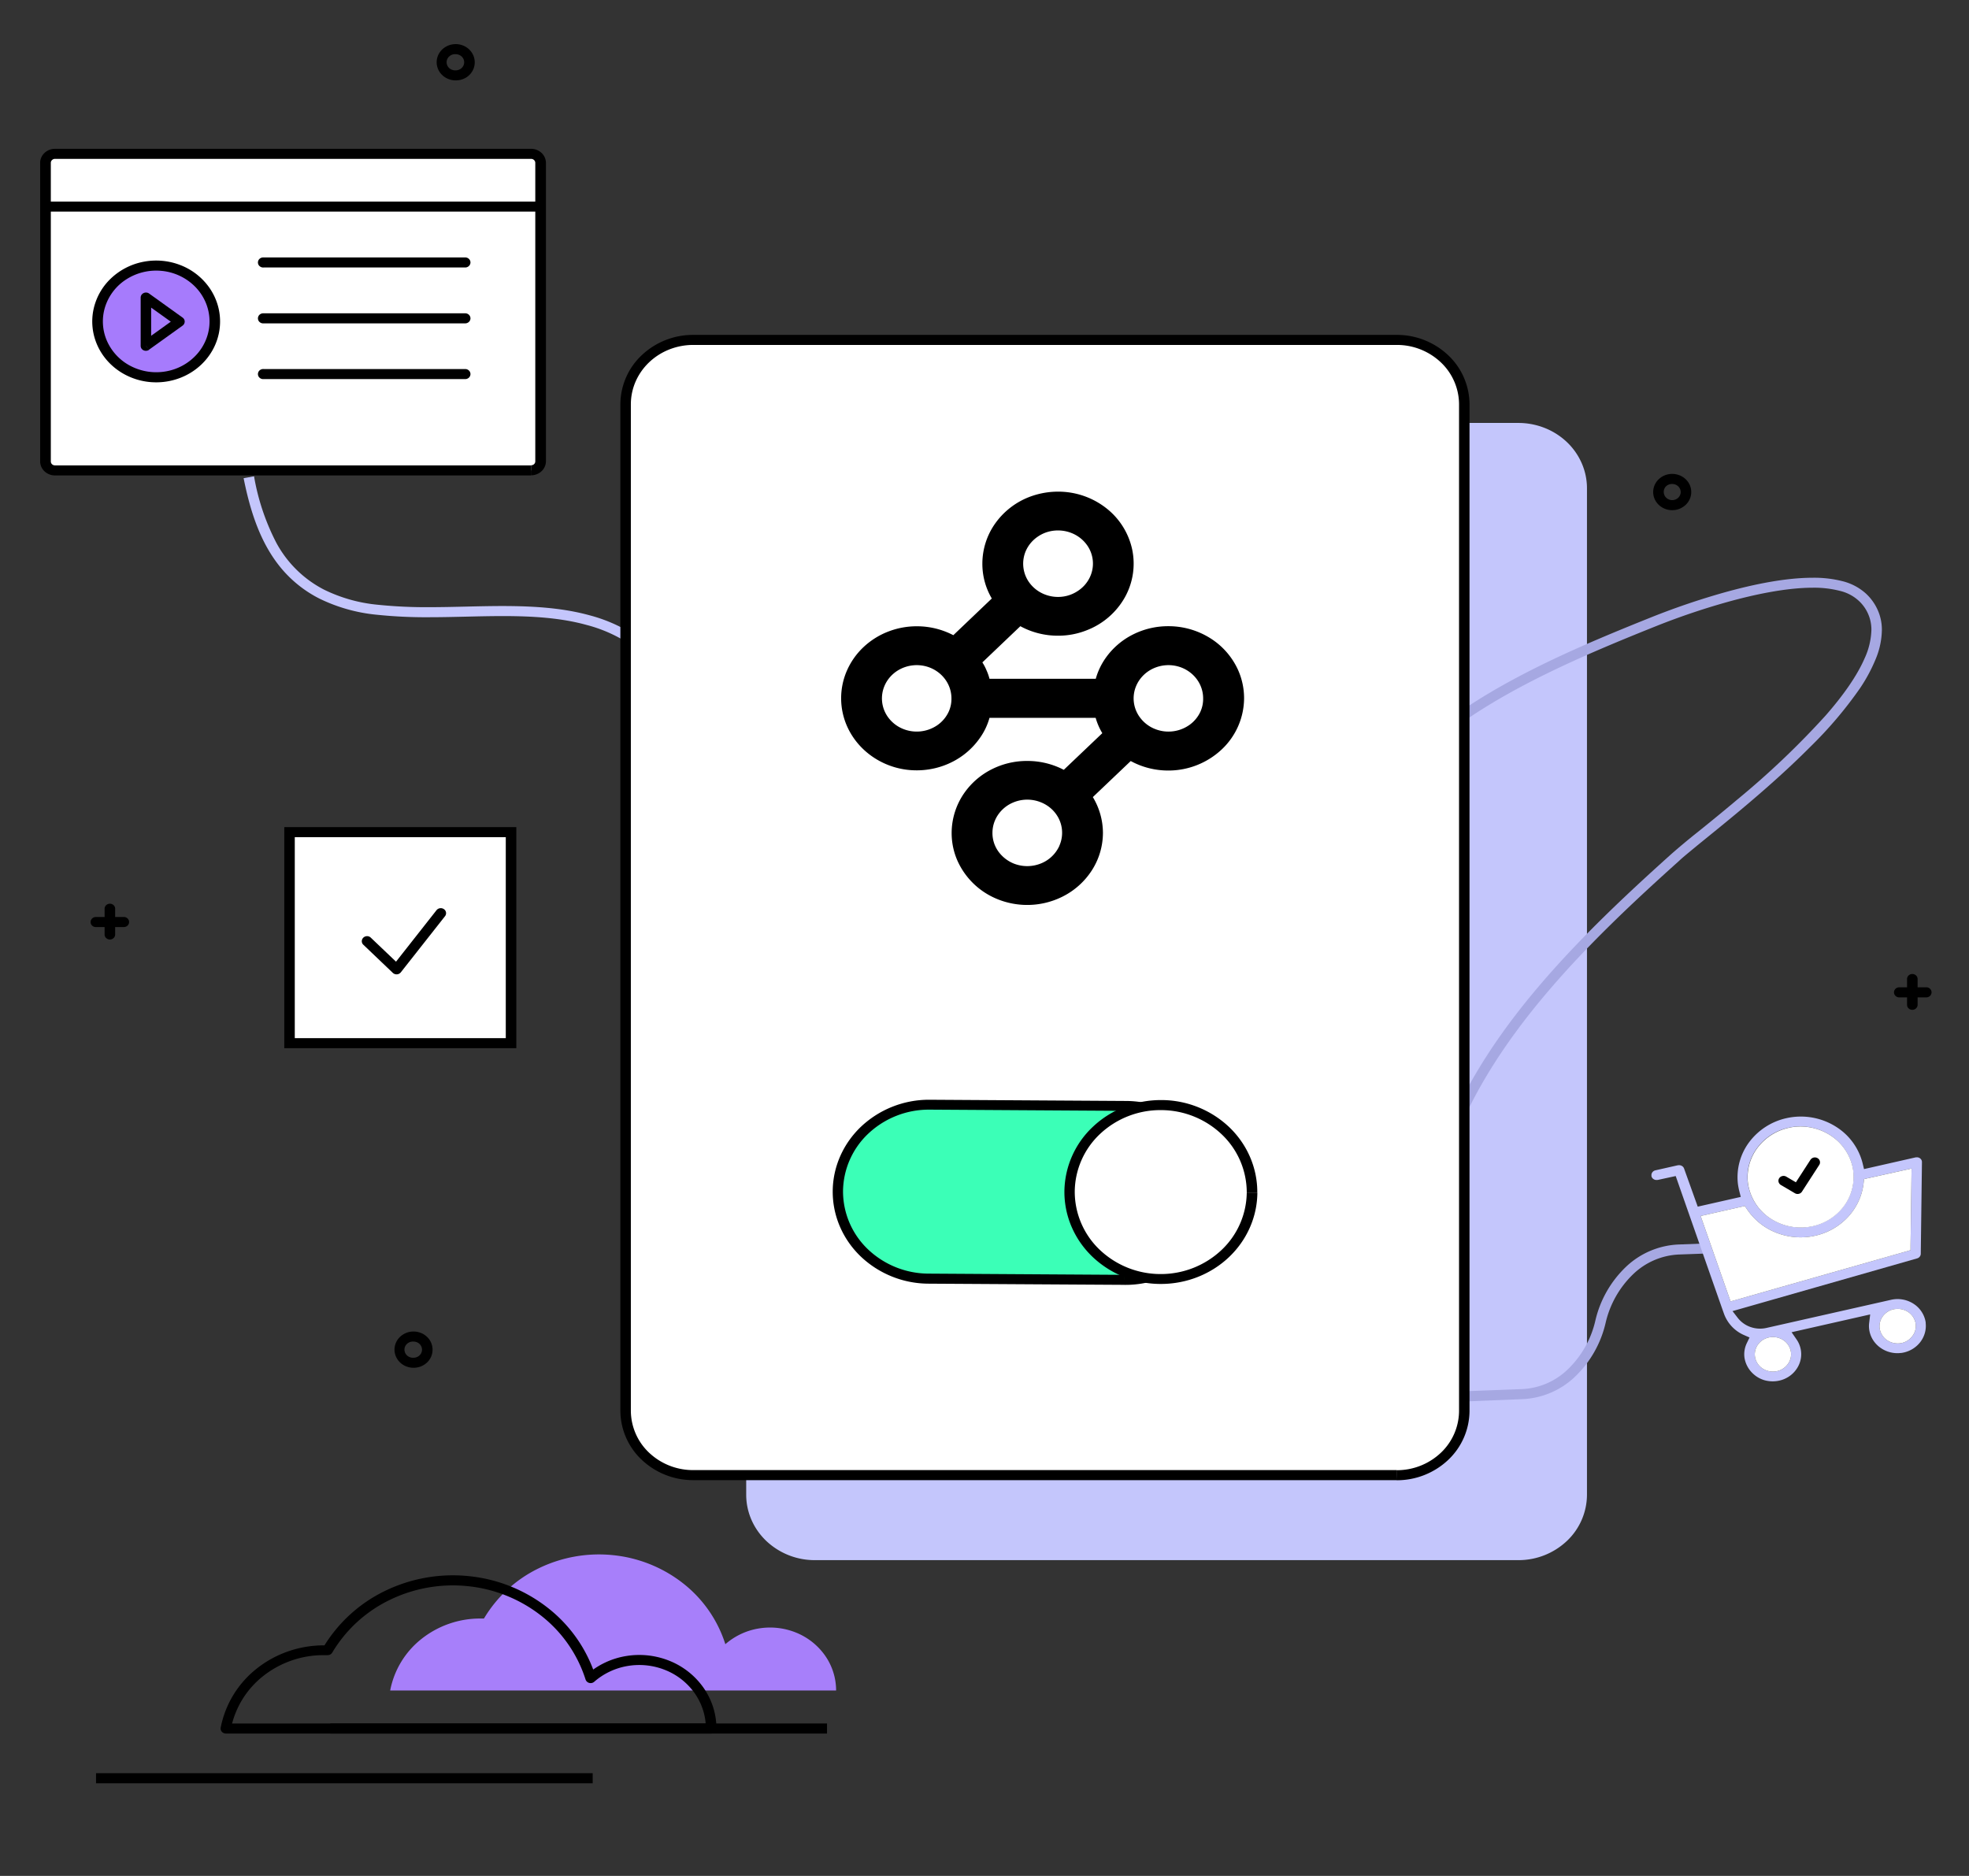
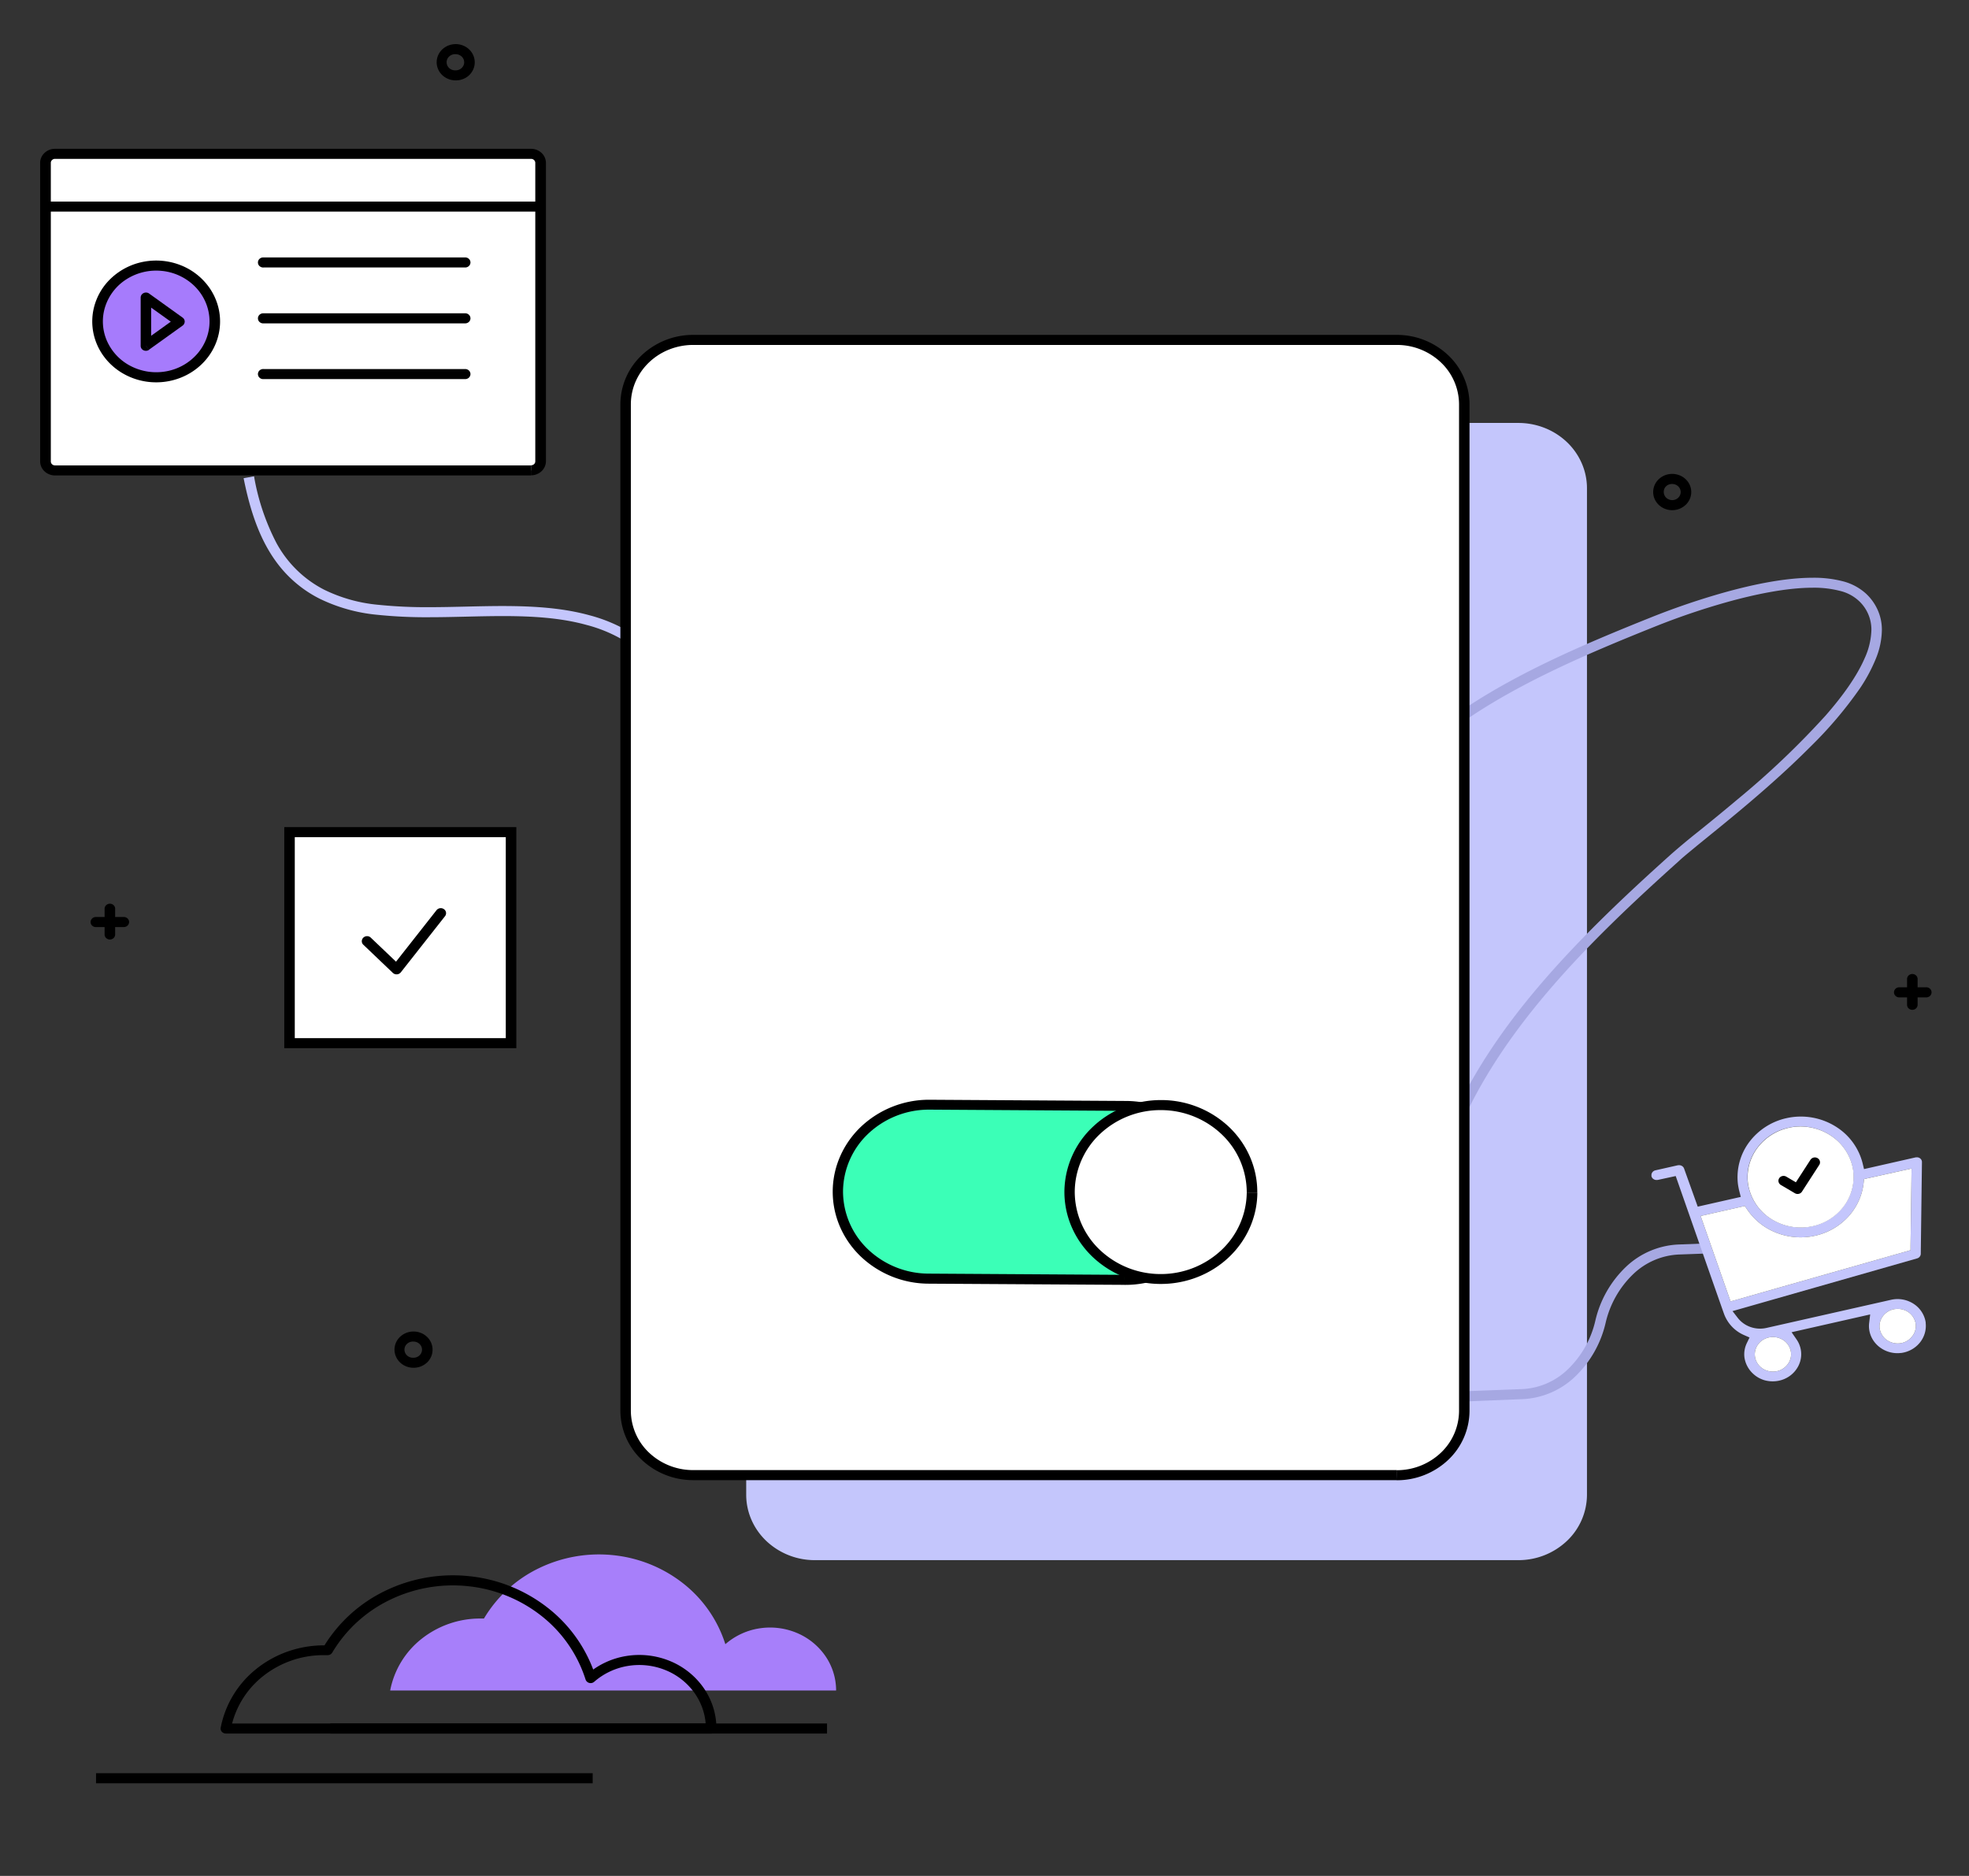
<svg xmlns="http://www.w3.org/2000/svg" width="127" height="121" fill="none">
  <rect width="100%" height="100%" fill="#333333" stroke="none" />
  <path d="M97.936 27.343h-45.38c-2.406 0-4.357 1.86-4.357 4.152v64.92c0 2.292 1.951 4.151 4.358 4.151h45.379c2.406 0 4.357-1.859 4.357-4.152V31.495c0-2.293-1.951-4.152-4.357-4.152z" fill="#C4C6FC" />
  <path d="M97.933 100.566v-.065H52.557a4.405 4.405 0 0 1-3.032-1.198 3.994 3.994 0 0 1-1.257-2.889V31.495a3.99 3.99 0 0 1 1.257-2.888 4.402 4.402 0 0 1 3.032-1.198h45.376a4.4 4.4 0 0 1 3.033 1.197 3.99 3.99 0 0 1 1.258 2.89v64.918a3.99 3.99 0 0 1-1.258 2.89 4.4 4.4 0 0 1-3.033 1.197v.131a4.54 4.54 0 0 0 3.13-1.236 4.119 4.119 0 0 0 1.296-2.982V31.495c0-.553-.114-1.102-.337-1.613a4.199 4.199 0 0 0-.959-1.368 4.46 4.46 0 0 0-1.437-.913 4.613 4.613 0 0 0-1.693-.32H52.557c-.582 0-1.157.108-1.694.32a4.443 4.443 0 0 0-1.436.913 4.208 4.208 0 0 0-.96 1.368 4.042 4.042 0 0 0-.337 1.613v64.92c0 1.118.467 2.19 1.297 2.981a4.542 4.542 0 0 0 3.13 1.236h45.376v-.066z" fill="#C4C7FC" />
  <path d="M91.93 90.498l6.283-.252a5.237 5.237 0 0 0 3.371-1.442 6.97 6.97 0 0 0 1.977-3.471 6.32 6.32 0 0 1 1.786-3.154 4.55 4.55 0 0 1 2.926-1.26l1.662-.06-.027-.649-1.664.063a5.243 5.243 0 0 0-3.371 1.442 6.967 6.967 0 0 0-1.974 3.471 6.32 6.32 0 0 1-1.788 3.152 4.538 4.538 0 0 1-2.91 1.26l-6.285.237.027.648-.013.015zm1.373-43.162c3.881-2.984 8.995-5.142 13.604-6.985a45.786 45.786 0 0 1 4.477-1.512c1.852-.517 3.871-.93 5.535-.93a6.667 6.667 0 0 1 1.733.198c.413.094.797.28 1.119.543a2.522 2.522 0 0 1 .934 1.979 4.683 4.683 0 0 1-.439 1.837c-.5 1.152-1.402 2.417-2.508 3.68a53.812 53.812 0 0 1-5.646 5.38 150.31 150.31 0 0 1-2.564 2.107 45.061 45.061 0 0 0-1.72 1.43c-2.942 2.639-5.868 5.394-8.416 8.366-2.548 2.972-4.715 6.161-6.139 9.673l.636.232c1.386-3.426 3.513-6.555 6.03-9.494 2.516-2.94 5.421-5.674 8.355-8.306.264-.252.682-.585 1.19-1.008 1.778-1.447 4.734-3.794 7.253-6.328a26.11 26.11 0 0 0 3.251-3.831c.403-.6.741-1.235 1.011-1.898.239-.58.368-1.196.381-1.818a3.098 3.098 0 0 0-.263-1.292 3.235 3.235 0 0 0-.779-1.085 3.526 3.526 0 0 0-1.5-.787 7.427 7.427 0 0 0-1.919-.221c-1.778 0-3.847.43-5.725.955a47.279 47.279 0 0 0-4.551 1.54c-4.622 1.848-9.79 4.018-13.758 7.079l.425.504-.007-.008z" fill="#A6A8E2" />
  <path d="M15.713 30.845c.421 2.1 1.059 4.129 2.366 5.735a7.799 7.799 0 0 0 2.497 2.017c1.164.574 2.432.933 3.736 1.056 1.119.115 2.244.168 3.369.159 1.587 0 3.196-.074 4.746-.074 1.908 0 3.741.109 5.419.575a9.297 9.297 0 0 1 4.519 2.723l.51-.426a10.016 10.016 0 0 0-4.839-2.92c-1.778-.491-3.675-.597-5.609-.6-1.571 0-3.175.074-4.746.074-1.1.008-2.199-.043-3.292-.154a9.972 9.972 0 0 1-3.487-.976 7.29 7.29 0 0 1-3.08-3.025 14.702 14.702 0 0 1-1.436-4.285l-.67.12h-.002z" fill="#C4C6FC" />
  <path d="M108.744 31.737h-.339a.511.511 0 0 1-.161.369.564.564 0 0 1-.772 0 .51.51 0 0 1-.16-.369.496.496 0 0 1 .334-.484.551.551 0 0 1 .211-.035c.145 0 .284.055.387.152.102.097.16.23.161.367h.68a1.13 1.13 0 0 0-.207-.65 1.213 1.213 0 0 0-.551-.43 1.283 1.283 0 0 0-.709-.067 1.25 1.25 0 0 0-.629.32 1.163 1.163 0 0 0-.336.6 1.12 1.12 0 0 0 .07.675c.093.214.251.396.452.525a1.273 1.273 0 0 0 1.551-.146c.23-.219.359-.517.359-.827h-.341zM30.279 4.013h-.339a.502.502 0 0 1-.16.37.55.55 0 0 1-.388.154.573.573 0 0 1-.411-.138.522.522 0 0 1-.174-.382.5.5 0 0 1 .174-.382.553.553 0 0 1 .411-.139c.145 0 .284.055.387.152a.51.51 0 0 1 .161.368h.68a1.13 1.13 0 0 0-.207-.65 1.217 1.217 0 0 0-.55-.431 1.284 1.284 0 0 0-.71-.067 1.248 1.248 0 0 0-.629.32 1.154 1.154 0 0 0-.336.6 1.12 1.12 0 0 0 .07.675c.093.214.25.397.452.525.202.129.44.197.682.197a1.27 1.27 0 0 0 .472-.086 1.174 1.174 0 0 0 .665-.634c.062-.143.093-.295.091-.45l-.341-.002zm-2.717 83.044h-.342a.51.51 0 0 1-.161.367.562.562 0 0 1-.386.152.574.574 0 0 1-.412-.139.521.521 0 0 1-.174-.381.5.5 0 0 1 .174-.382.553.553 0 0 1 .412-.139c.145 0 .284.055.387.153a.51.51 0 0 1 .16.369h.68a1.13 1.13 0 0 0-.205-.65 1.217 1.217 0 0 0-.55-.432 1.284 1.284 0 0 0-.71-.068 1.248 1.248 0 0 0-.63.32 1.15 1.15 0 0 0-.336.598c-.048.227-.024.463.07.676.092.214.25.397.451.526.202.129.44.197.683.197a1.26 1.26 0 0 0 .87-.339 1.16 1.16 0 0 0 .265-.38 1.1 1.1 0 0 0 .092-.448h-.338zM6.747 58.645v1.658a.32.32 0 0 0 .11.212.35.35 0 0 0 .46 0 .32.32 0 0 0 .11-.212v-1.658a.311.311 0 0 0-.088-.248.342.342 0 0 0-.252-.106.357.357 0 0 0-.252.106.322.322 0 0 0-.088.248z" fill="#000" />
  <path d="M6.215 59.797h1.741a.358.358 0 0 0 .26-.084.326.326 0 0 0 .111-.24.312.312 0 0 0-.11-.24.343.343 0 0 0-.26-.084H6.214a.358.358 0 0 0-.26.084.326.326 0 0 0-.111.24.312.312 0 0 0 .11.24.345.345 0 0 0 .261.084zm116.79 3.383v1.658a.317.317 0 0 0 .109.212.351.351 0 0 0 .461 0 .322.322 0 0 0 .11-.212V63.18a.316.316 0 0 0-.088-.249.353.353 0 0 0-.504 0 .319.319 0 0 0-.088.249z" fill="#000" />
  <path d="M122.473 64.332h1.741a.361.361 0 0 0 .261-.084.335.335 0 0 0 .081-.11.299.299 0 0 0 .029-.13.299.299 0 0 0-.029-.131.335.335 0 0 0-.342-.193h-1.741a.35.35 0 0 0-.222.104.32.32 0 0 0-.089.22c0 .081.032.16.089.22a.35.35 0 0 0 .222.104z" fill="#000" />
  <path d="M90.088 21.924H44.71c-2.407 0-4.358 1.858-4.358 4.152v64.918c0 2.293 1.95 4.152 4.358 4.152h45.378c2.407 0 4.358-1.859 4.358-4.151v-64.92c0-2.293-1.951-4.151-4.358-4.151z" fill="#fff" />
  <path d="M90.085 95.146v-.322h-45.37a4.123 4.123 0 0 1-2.843-1.117 3.74 3.74 0 0 1-1.182-2.705V26.078c0-.503.104-1.002.306-1.466.203-.465.5-.888.873-1.243a4.039 4.039 0 0 1 1.306-.83 4.193 4.193 0 0 1 1.54-.29H90.09a4.12 4.12 0 0 1 2.841 1.121 3.74 3.74 0 0 1 1.177 2.708v64.924a3.74 3.74 0 0 1-1.177 2.708 4.122 4.122 0 0 1-2.841 1.121v.648a4.82 4.82 0 0 0 3.319-1.313 4.372 4.372 0 0 0 1.374-3.164V26.078a4.372 4.372 0 0 0-1.376-3.166 4.82 4.82 0 0 0-3.323-1.311h-45.37a4.82 4.82 0 0 0-3.323 1.311 4.372 4.372 0 0 0-1.377 3.166v64.924a4.373 4.373 0 0 0 1.38 3.16 4.82 4.82 0 0 0 3.32 1.31H90.09l-.006-.326z" fill="#000" />
-   <path d="M79.862 43.23a4.71 4.71 0 0 0-1.8-2.065 5.057 5.057 0 0 0-2.698-.774 5.034 5.034 0 0 0-2.293.538 4.769 4.769 0 0 0-1.753 1.507 4.4 4.4 0 0 0-.642 1.348h-6.853a3.305 3.305 0 0 0-.196-.554 2.927 2.927 0 0 0-.265-.504l2.45-2.335c.74.404 1.577.615 2.43.613a4.967 4.967 0 0 0 1.894-.368 4.794 4.794 0 0 0 2.419-2.11 4.45 4.45 0 0 0 .469-3.091 4.611 4.611 0 0 0-1.694-2.675 5.025 5.025 0 0 0-3.089-1.048 5.206 5.206 0 0 0-1.902.363 4.83 4.83 0 0 0-2.167 1.715 4.49 4.49 0 0 0-.81 2.57 4.4 4.4 0 0 0 .609 2.244l-2.482 2.367a5.071 5.071 0 0 0-2.357-.575 5.083 5.083 0 0 0-1.867.352 4.894 4.894 0 0 0-1.584 1.006 4.634 4.634 0 0 0-1.057 1.507 4.453 4.453 0 0 0 .015 3.591c.37.83.984 1.538 1.767 2.042a5 5 0 0 0 2.726.794c.797 0 1.583-.186 2.287-.543a4.805 4.805 0 0 0 1.753-1.501 4.18 4.18 0 0 0 .65-1.341h6.848a4.043 4.043 0 0 0 .429.988l-2.485 2.364a5.073 5.073 0 0 0-2.354-.572 5.02 5.02 0 0 0-2.294.538 4.77 4.77 0 0 0-1.755 1.507 4.52 4.52 0 0 0-.83 2.596 4.43 4.43 0 0 0 .383 1.813 4.775 4.775 0 0 0 1.768 2.044c.734.47 1.59.74 2.473.784a5.084 5.084 0 0 0 2.544-.54 4.793 4.793 0 0 0 1.89-1.709 4.487 4.487 0 0 0 .7-2.392 4.493 4.493 0 0 0-.651-2.31l2.444-2.326c.74.404 1.577.615 2.43.613a5.025 5.025 0 0 0 3.445-1.367 4.56 4.56 0 0 0 1.436-3.282 4.481 4.481 0 0 0-.381-1.822zM66.17 35.524c.17-.381.452-.708.812-.94.37-.243.81-.371 1.26-.369.3 0 .596.056.873.167.375.149.7.392.941.703a2.05 2.05 0 0 1 .22 2.188c-.174.35-.445.648-.783.862a2.28 2.28 0 0 1-1.252.368c-.369 0-.732-.087-1.057-.252a2.226 2.226 0 0 1-.81-.696 2.078 2.078 0 0 1-.204-2.032zm-4.967 10.355a2.163 2.163 0 0 1-.74.894 2.348 2.348 0 0 1-2.294.21 2.22 2.22 0 0 1-.905-.743 2.065 2.065 0 0 1-.201-2.03c.17-.382.452-.71.812-.942a2.34 2.34 0 0 1 2.117-.2c.407.164.755.439 1 .79.245.35.375.763.376 1.184a2 2 0 0 1-.165.837zm7.126 8.68a2.203 2.203 0 0 1-1.224 1.149 2.355 2.355 0 0 1-1.719-.008 2.285 2.285 0 0 1-.994-.781 2.037 2.037 0 0 1-.379-1.2c0-.281.058-.56.171-.819.113-.26.279-.496.487-.694.209-.2.456-.357.729-.464a2.342 2.342 0 0 1 1.733.006c.408.162.756.436 1 .787a2.056 2.056 0 0 1 .196 2.016v.007zm9.11-8.68a2.16 2.16 0 0 1-.74.894 2.344 2.344 0 0 1-2.293.21 2.22 2.22 0 0 1-.905-.743 2.056 2.056 0 0 1-.204-2.03c.17-.382.453-.71.813-.942a2.34 2.34 0 0 1 2.117-.2c.407.164.755.439 1 .79.245.35.375.763.375 1.184.007.287-.05.572-.164.837z" fill="#000" />
  <path d="M72.541 82.552l-12.655-.075a6.026 6.026 0 0 1-4.074-1.707 5.472 5.472 0 0 1-1.657-3.936 5.478 5.478 0 0 1 1.709-3.915 6.034 6.034 0 0 1 4.096-1.658l12.655.076c.783-.01 1.56.128 2.287.408a5.92 5.92 0 0 1 1.942 1.22 5.601 5.601 0 0 1 1.295 1.84 5.382 5.382 0 0 1-.029 4.345 5.609 5.609 0 0 1-1.319 1.826 5.928 5.928 0 0 1-1.958 1.196c-.73.27-1.51.4-2.292.38z" fill="#3BFFB7" />
  <path d="M72.54 82.552v-.322l-12.654-.079a5.696 5.696 0 0 1-3.9-1.565 5.17 5.17 0 0 1-1.611-3.728v-.033a5.174 5.174 0 0 1 1.643-3.716 5.7 5.7 0 0 1 3.913-1.535h.037l12.652.078a5.696 5.696 0 0 1 3.9 1.566 5.169 5.169 0 0 1 1.611 3.728v.035a5.173 5.173 0 0 1-1.643 3.716 5.7 5.7 0 0 1-3.913 1.535h-.034v.645h.04a6.39 6.39 0 0 0 4.388-1.725c1.166-1.105 1.827-2.604 1.837-4.17v-.039c0-1.566-.65-3.069-1.81-4.18a6.38 6.38 0 0 0-4.376-1.749l-12.655-.078h-.04a6.39 6.39 0 0 0-4.38 1.728c-1.164 1.104-1.824 2.601-1.835 4.166v.038c0 1.566.65 3.07 1.81 4.18a6.383 6.383 0 0 0 4.376 1.751l12.655.076-.01-.323z" fill="#000" />
  <path d="M80.756 76.926a5.422 5.422 0 0 1-1.012 3.108 5.838 5.838 0 0 1-2.654 2.05 6.158 6.158 0 0 1-3.402.298 5.976 5.976 0 0 1-3.003-1.552 5.526 5.526 0 0 1-1.591-2.88 5.362 5.362 0 0 1 .356-3.238 5.68 5.68 0 0 1 2.184-2.503 6.097 6.097 0 0 1 3.275-.925 6.134 6.134 0 0 1 2.249.44 5.905 5.905 0 0 1 1.901 1.227 5.591 5.591 0 0 1 1.264 1.827 5.39 5.39 0 0 1 .433 2.148z" fill="#fff" />
  <path d="M80.756 76.926h-.341a5.172 5.172 0 0 1-1.636 3.71 5.699 5.699 0 0 1-3.902 1.543h-.037a5.697 5.697 0 0 1-3.905-1.563 5.17 5.17 0 0 1-1.614-3.73v-.033a5.158 5.158 0 0 1 1.64-3.719 5.684 5.684 0 0 1 3.916-1.53h.037a5.695 5.695 0 0 1 3.888 1.565 5.17 5.17 0 0 1 1.613 3.716v.033h.68v-.033c0-1.566-.65-3.069-1.808-4.18a6.378 6.378 0 0 0-4.376-1.749h-.034c-1.643 0-3.22.62-4.386 1.724a5.794 5.794 0 0 0-1.837 4.168v.037c0 1.567.651 3.07 1.81 4.18a6.385 6.385 0 0 0 4.376 1.752h.037c1.644 0 3.22-.62 4.387-1.725 1.165-1.104 1.826-2.603 1.836-4.169l-.344.003z" fill="#000" />
  <path d="M32.962 53.674H18.674v13.612h14.288V53.674z" fill="#fff" />
  <path d="M32.962 67.289v-.326H19.013V54h13.61v13.29h.339v-.326.326h.341V53.35H18.336v14.26h14.967v-.322h-.341z" fill="#000" />
  <path d="M23.434 60.936l1.905 1.818a.353.353 0 0 0 .265.093.353.353 0 0 0 .248-.129l2.858-3.63a.313.313 0 0 0-.076-.445.354.354 0 0 0-.47.055l-2.621 3.332-1.627-1.55a.342.342 0 0 0-.24-.096.355.355 0 0 0-.24.095.323.323 0 0 0-.1.228.31.31 0 0 0 .098.23z" fill="#000" />
  <path d="M34.25 9.925H3.544c-.34 0-.614.261-.614.584v19.25c0 .322.275.584.614.584H34.25a.6.6 0 0 0 .613-.585V10.51c0-.323-.274-.584-.613-.584z" fill="#fff" />
  <path d="M34.253 30.34v-.322H3.543a.272.272 0 0 1-.187-.074.246.246 0 0 1-.078-.178v-19.26a.242.242 0 0 1 .08-.183.266.266 0 0 1 .193-.076h30.702a.278.278 0 0 1 .193.076.252.252 0 0 1 .08.184v19.251a.246.246 0 0 1-.078.179.271.271 0 0 1-.187.073v.648a.982.982 0 0 0 .672-.267.89.89 0 0 0 .28-.64V10.507a.891.891 0 0 0-.28-.64.982.982 0 0 0-.672-.268H3.543a.98.98 0 0 0-.675.268.899.899 0 0 0-.206.293.863.863 0 0 0-.072.347v19.251c0 .12.024.237.072.347a.91.91 0 0 0 .206.294.98.98 0 0 0 .675.267h30.71v-.325z" fill="#000" />
  <path d="M3.14 13.65h31.936v-.648H3.14m13.868 4.251h13.025a.348.348 0 0 0 .222-.105.317.317 0 0 0 .09-.22.317.317 0 0 0-.09-.219.348.348 0 0 0-.222-.104H17.007a.358.358 0 0 0-.26.084.324.324 0 0 0-.11.24.312.312 0 0 0 .11.24.345.345 0 0 0 .26.084zm0 3.604h13.025a.348.348 0 0 0 .222-.104.317.317 0 0 0 .09-.22.317.317 0 0 0-.09-.22.348.348 0 0 0-.222-.104H17.007a.358.358 0 0 0-.26.085.324.324 0 0 0-.11.24.312.312 0 0 0 .11.24.343.343 0 0 0 .26.083zm0 3.595h13.025a.348.348 0 0 0 .222-.104.317.317 0 0 0 .09-.22.317.317 0 0 0-.09-.22.348.348 0 0 0-.222-.104H17.007a.358.358 0 0 0-.26.084.324.324 0 0 0-.11.24.312.312 0 0 0 .11.24.343.343 0 0 0 .26.084z" fill="#000" />
  <path d="M13.853 20.734a3.482 3.482 0 0 1-.632 2.004 3.747 3.747 0 0 1-1.694 1.331 3.954 3.954 0 0 1-2.186.21 3.843 3.843 0 0 1-1.938-.984 3.553 3.553 0 0 1-1.038-1.845 3.444 3.444 0 0 1 .213-2.082 3.645 3.645 0 0 1 1.393-1.618 3.915 3.915 0 0 1 2.101-.608c1.001 0 1.962.378 2.67 1.051a3.519 3.519 0 0 1 1.111 2.54z" fill="#A67BFC" />
  <path d="M13.853 20.734h-.338c0 .758-.277 1.492-.782 2.078a3.474 3.474 0 0 1-1.988 1.135 3.59 3.59 0 0 1-2.292-.325 3.34 3.34 0 0 1-1.556-1.636 3.133 3.133 0 0 1-.113-2.205 3.295 3.295 0 0 1 1.38-1.773 3.572 3.572 0 0 1 2.248-.537 3.513 3.513 0 0 1 2.095.944c.32.304.573.666.746 1.064.173.398.262.824.262 1.255h.68c0-.777-.242-1.536-.695-2.182a4.085 4.085 0 0 0-1.85-1.447 4.311 4.311 0 0 0-2.382-.223 4.19 4.19 0 0 0-2.11 1.075 3.862 3.862 0 0 0-1.128 2.01 3.755 3.755 0 0 0 .234 2.27c.312.718.84 1.33 1.518 1.762a4.269 4.269 0 0 0 2.29.662c.542 0 1.078-.1 1.579-.298.5-.197.954-.486 1.337-.851s.687-.798.894-1.275c.207-.476.313-.987.313-1.503h-.342z" fill="#000" />
  <path d="M9.409 22.31h.34v-2.468l1.268.907-1.812 1.3.204.253.206.252 2.172-1.558a.327.327 0 0 0 .126-.252.313.313 0 0 0-.126-.252l-2.172-1.56a.35.35 0 0 0-.355-.026.333.333 0 0 0-.137.12.31.31 0 0 0-.05.17v3.113a.315.315 0 0 0 .19.287.353.353 0 0 0 .355-.035l-.21-.252zm11.895 89.507h32.039v-.648H21.304m-15.11 3.854h32.035v-.648H6.195" fill="#000" />
  <path d="M53.92 109.041H25.166a5.576 5.576 0 0 1 2.024-3.331 6.082 6.082 0 0 1 3.797-1.312h.228a8.338 8.338 0 0 1 3.535-3.241 8.881 8.881 0 0 1 4.825-.843 8.74 8.74 0 0 1 4.512 1.836 8.093 8.093 0 0 1 2.698 3.904 4.337 4.337 0 0 1 2.183-1.019 4.458 4.458 0 0 1 2.412.285 4.214 4.214 0 0 1 1.856 1.496 3.92 3.92 0 0 1 .693 2.22l-.01.005z" fill="#A77FFA" />
  <path d="M45.879 111.491v-.322H14.552v.322l.333.058a5.745 5.745 0 0 1 2.085-3.436 6.27 6.27 0 0 1 3.916-1.353h.233a.349.349 0 0 0 .18-.04.328.328 0 0 0 .13-.124 8.755 8.755 0 0 1 3.71-3.398 9.312 9.312 0 0 1 5.063-.884 9.164 9.164 0 0 1 4.734 1.925 8.49 8.49 0 0 1 2.833 4.094.34.34 0 0 0 .236.218.349.349 0 0 0 .32-.072 4.378 4.378 0 0 1 2.201-1.027 4.492 4.492 0 0 1 2.432.288 4.248 4.248 0 0 1 1.871 1.508c.457.666.7 1.443.7 2.238h.68c0-.92-.282-1.821-.81-2.592a4.92 4.92 0 0 0-2.167-1.747 5.205 5.205 0 0 0-2.818-.334 5.076 5.076 0 0 0-2.55 1.19l.23.237.326-.094a9.135 9.135 0 0 0-3.047-4.406 9.854 9.854 0 0 0-5.094-2.072 10.03 10.03 0 0 0-5.448.95 9.427 9.427 0 0 0-3.992 3.658l.296.159.032-.308h-.265c-1.59 0-3.131.534-4.35 1.507a6.4 6.4 0 0 0-2.32 3.817.311.311 0 0 0 .076.249.358.358 0 0 0 .244.117h31.327a.358.358 0 0 0 .24-.096.323.323 0 0 0 .101-.23h-.341z" fill="#000" />
  <path d="M124.211 85.345a1.358 1.358 0 0 0-.037-.209 1.745 1.745 0 0 0-.728-1.025 1.904 1.904 0 0 0-1.478-.27l-8.036 1.814a1.865 1.865 0 0 1-1.121-.097 1.775 1.775 0 0 1-.72-.545l-.344-.444 11.906-3.4a.325.325 0 0 0 .169-.112.303.303 0 0 0 .067-.186l.076-5.904a.291.291 0 0 0-.037-.156.302.302 0 0 0-.082-.094.33.33 0 0 0-.243-.065h-.04l-3.334.756-.092-.38a3.9 3.9 0 0 0-1.623-2.292 4.248 4.248 0 0 0-3.299-.61 4.117 4.117 0 0 0-2.397 1.55 3.776 3.776 0 0 0-.725 2.672c.021.16.051.32.09.477l.096.378-2.776.628-.881-2.458a.309.309 0 0 0-.138-.166.348.348 0 0 0-.214-.048h-.037l-1.463.33a.332.332 0 0 0-.192.125.298.298 0 0 0-.059.215.091.091 0 0 0 0 .04.298.298 0 0 0 .132.184.33.33 0 0 0 .225.056h.042l1.164-.252.119.338c.156.448 2.646 7.562 2.982 8.508.019.047.029.08.035.095a2.385 2.385 0 0 0 1.259 1.311l.368.162-.17.352c-.14.286-.196.602-.161.915.06.453.297.867.664 1.16.186.15.402.262.635.33a1.97 1.97 0 0 0 .953.024c.443-.1.832-.355 1.087-.714.208-.286.32-.623.324-.97a1.675 1.675 0 0 0-.303-.977l-.317-.46 5.069-1.148-.066.552a1.581 1.581 0 0 0 0 .401c.057.456.3.873.677 1.16a1.884 1.884 0 0 0 1.347.375c.074 0 .148-.02.225-.035.434-.102.814-.35 1.071-.699.256-.348.372-.773.326-1.197l.005.005zm-10.879-11.293a3.39 3.39 0 0 1 2.016-1.306c.134-.032.27-.056.407-.07a3.568 3.568 0 0 1 2.344.581 3.275 3.275 0 0 1 1.36 1.91c.033.128.057.258.072.39a3.144 3.144 0 0 1-.606 2.236 3.43 3.43 0 0 1-2.008 1.293 3.567 3.567 0 0 1-2.751-.514 3.277 3.277 0 0 1-1.435-2.3 3.132 3.132 0 0 1 .601-2.22zm-1.71 9.892l-1.931-5.51 2.847-.644.159.232a4.04 4.04 0 0 0 1.682 1.41 4.281 4.281 0 0 0 2.699.274 4.094 4.094 0 0 0 2.143-1.237c.548-.603.889-1.35.979-2.143l.032-.275 3.064-.678-.066 4.979v.287l-11.608 3.305zm3.686 4.048a1.172 1.172 0 0 1-.823.472c-.284.03-.57-.04-.803-.196a1.12 1.12 0 0 1-.491-.79c-.031-.27.042-.543.207-.765a1.176 1.176 0 0 1 .828-.465c.284-.03.569.04.802.196a1.112 1.112 0 0 1 .489.787c.032.27-.043.54-.209.761zm8.041-1.815a1.172 1.172 0 0 1-.826.472 1.234 1.234 0 0 1-.793-.195 1.121 1.121 0 0 1-.495-.791c-.03-.27.044-.542.208-.765.165-.222.409-.38.686-.445a.895.895 0 0 1 .14-.02c.285-.032.571.037.805.194a1.106 1.106 0 0 1 .489.789c.03.27-.046.541-.214.761z" fill="#C4C6FC" />
  <path d="M118.943 77.788a3.427 3.427 0 0 1-2.019 1.306 3.571 3.571 0 0 1-2.751-.513 3.276 3.276 0 0 1-1.434-2.3 3.16 3.16 0 0 1 .611-2.234 3.45 3.45 0 0 1 2.006-1.296 3.09 3.09 0 0 1 .407-.07 3.571 3.571 0 0 1 2.344.581 3.276 3.276 0 0 1 1.36 1.91c.033.128.057.258.072.39a3.164 3.164 0 0 1-.596 2.226zm4.406 8.389a1.172 1.172 0 0 1-.826.472 1.239 1.239 0 0 1-.794-.195 1.124 1.124 0 0 1-.494-.791c-.03-.27.044-.542.208-.765a1.19 1.19 0 0 1 .686-.445.894.894 0 0 1 .14-.02c.284-.032.571.037.805.193a1.106 1.106 0 0 1 .489.79c.03.27-.046.541-.214.761zm-8.041 1.815a1.172 1.172 0 0 1-.823.472c-.284.03-.57-.04-.804-.196a1.117 1.117 0 0 1-.49-.79c-.031-.27.042-.543.207-.765a1.173 1.173 0 0 1 .828-.465c.283-.03.569.04.802.196a1.112 1.112 0 0 1 .489.787c.032.27-.043.54-.209.761z" fill="#fff" />
  <path d="M123.296 75.373l-.066 4.979v.287l-11.608 3.305-1.931-5.51 2.847-.644.159.232a4.04 4.04 0 0 0 1.682 1.41 4.281 4.281 0 0 0 2.699.274 4.094 4.094 0 0 0 2.143-1.237c.547-.603.889-1.35.979-2.143l.032-.275 3.064-.678z" fill="#fff" />
  <path d="M117.388 74.94a.295.295 0 0 1-.048.201l-1.114 1.722a.322.322 0 0 1-.246.148.328.328 0 0 1-.209-.045l-.905-.532a.334.334 0 0 1-.106-.102.3.3 0 0 1-.002-.334.311.311 0 0 1 .087-.09.35.35 0 0 1 .247-.056.34.34 0 0 1 .121.043l.622.365.941-1.454a.343.343 0 0 1 .53-.045.31.31 0 0 1 .082.176v.002z" fill="#000" />
</svg>